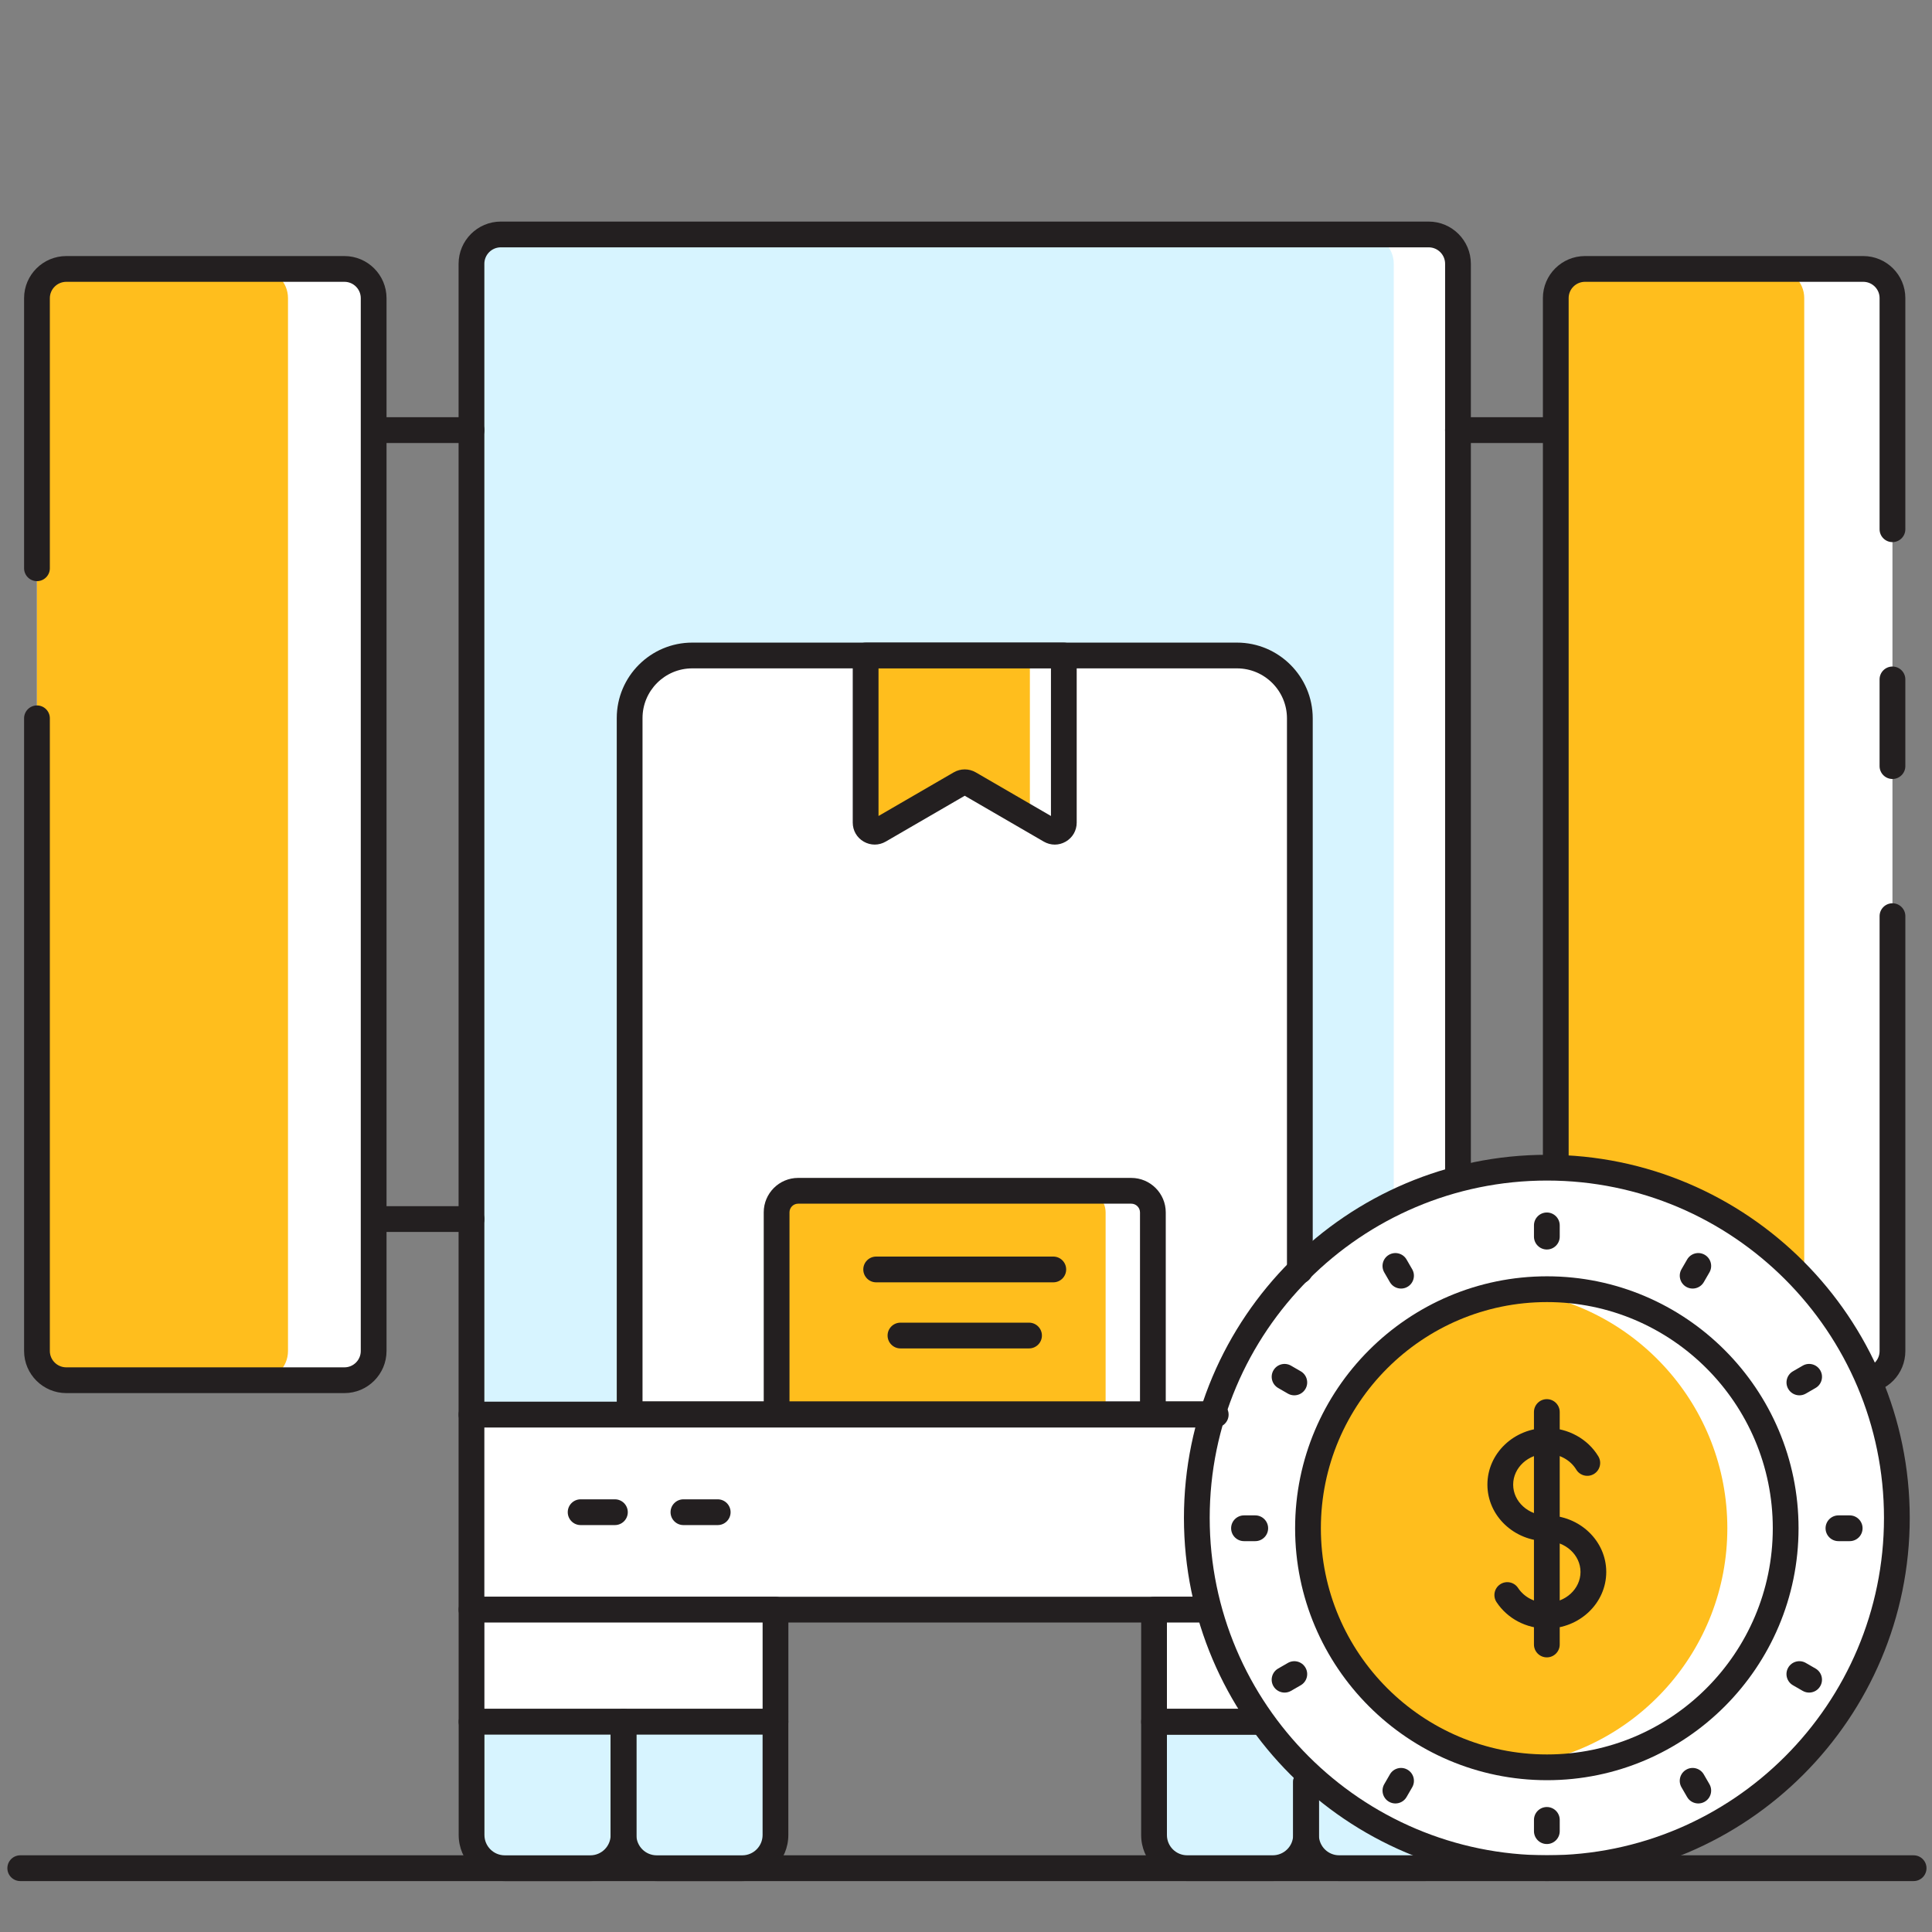
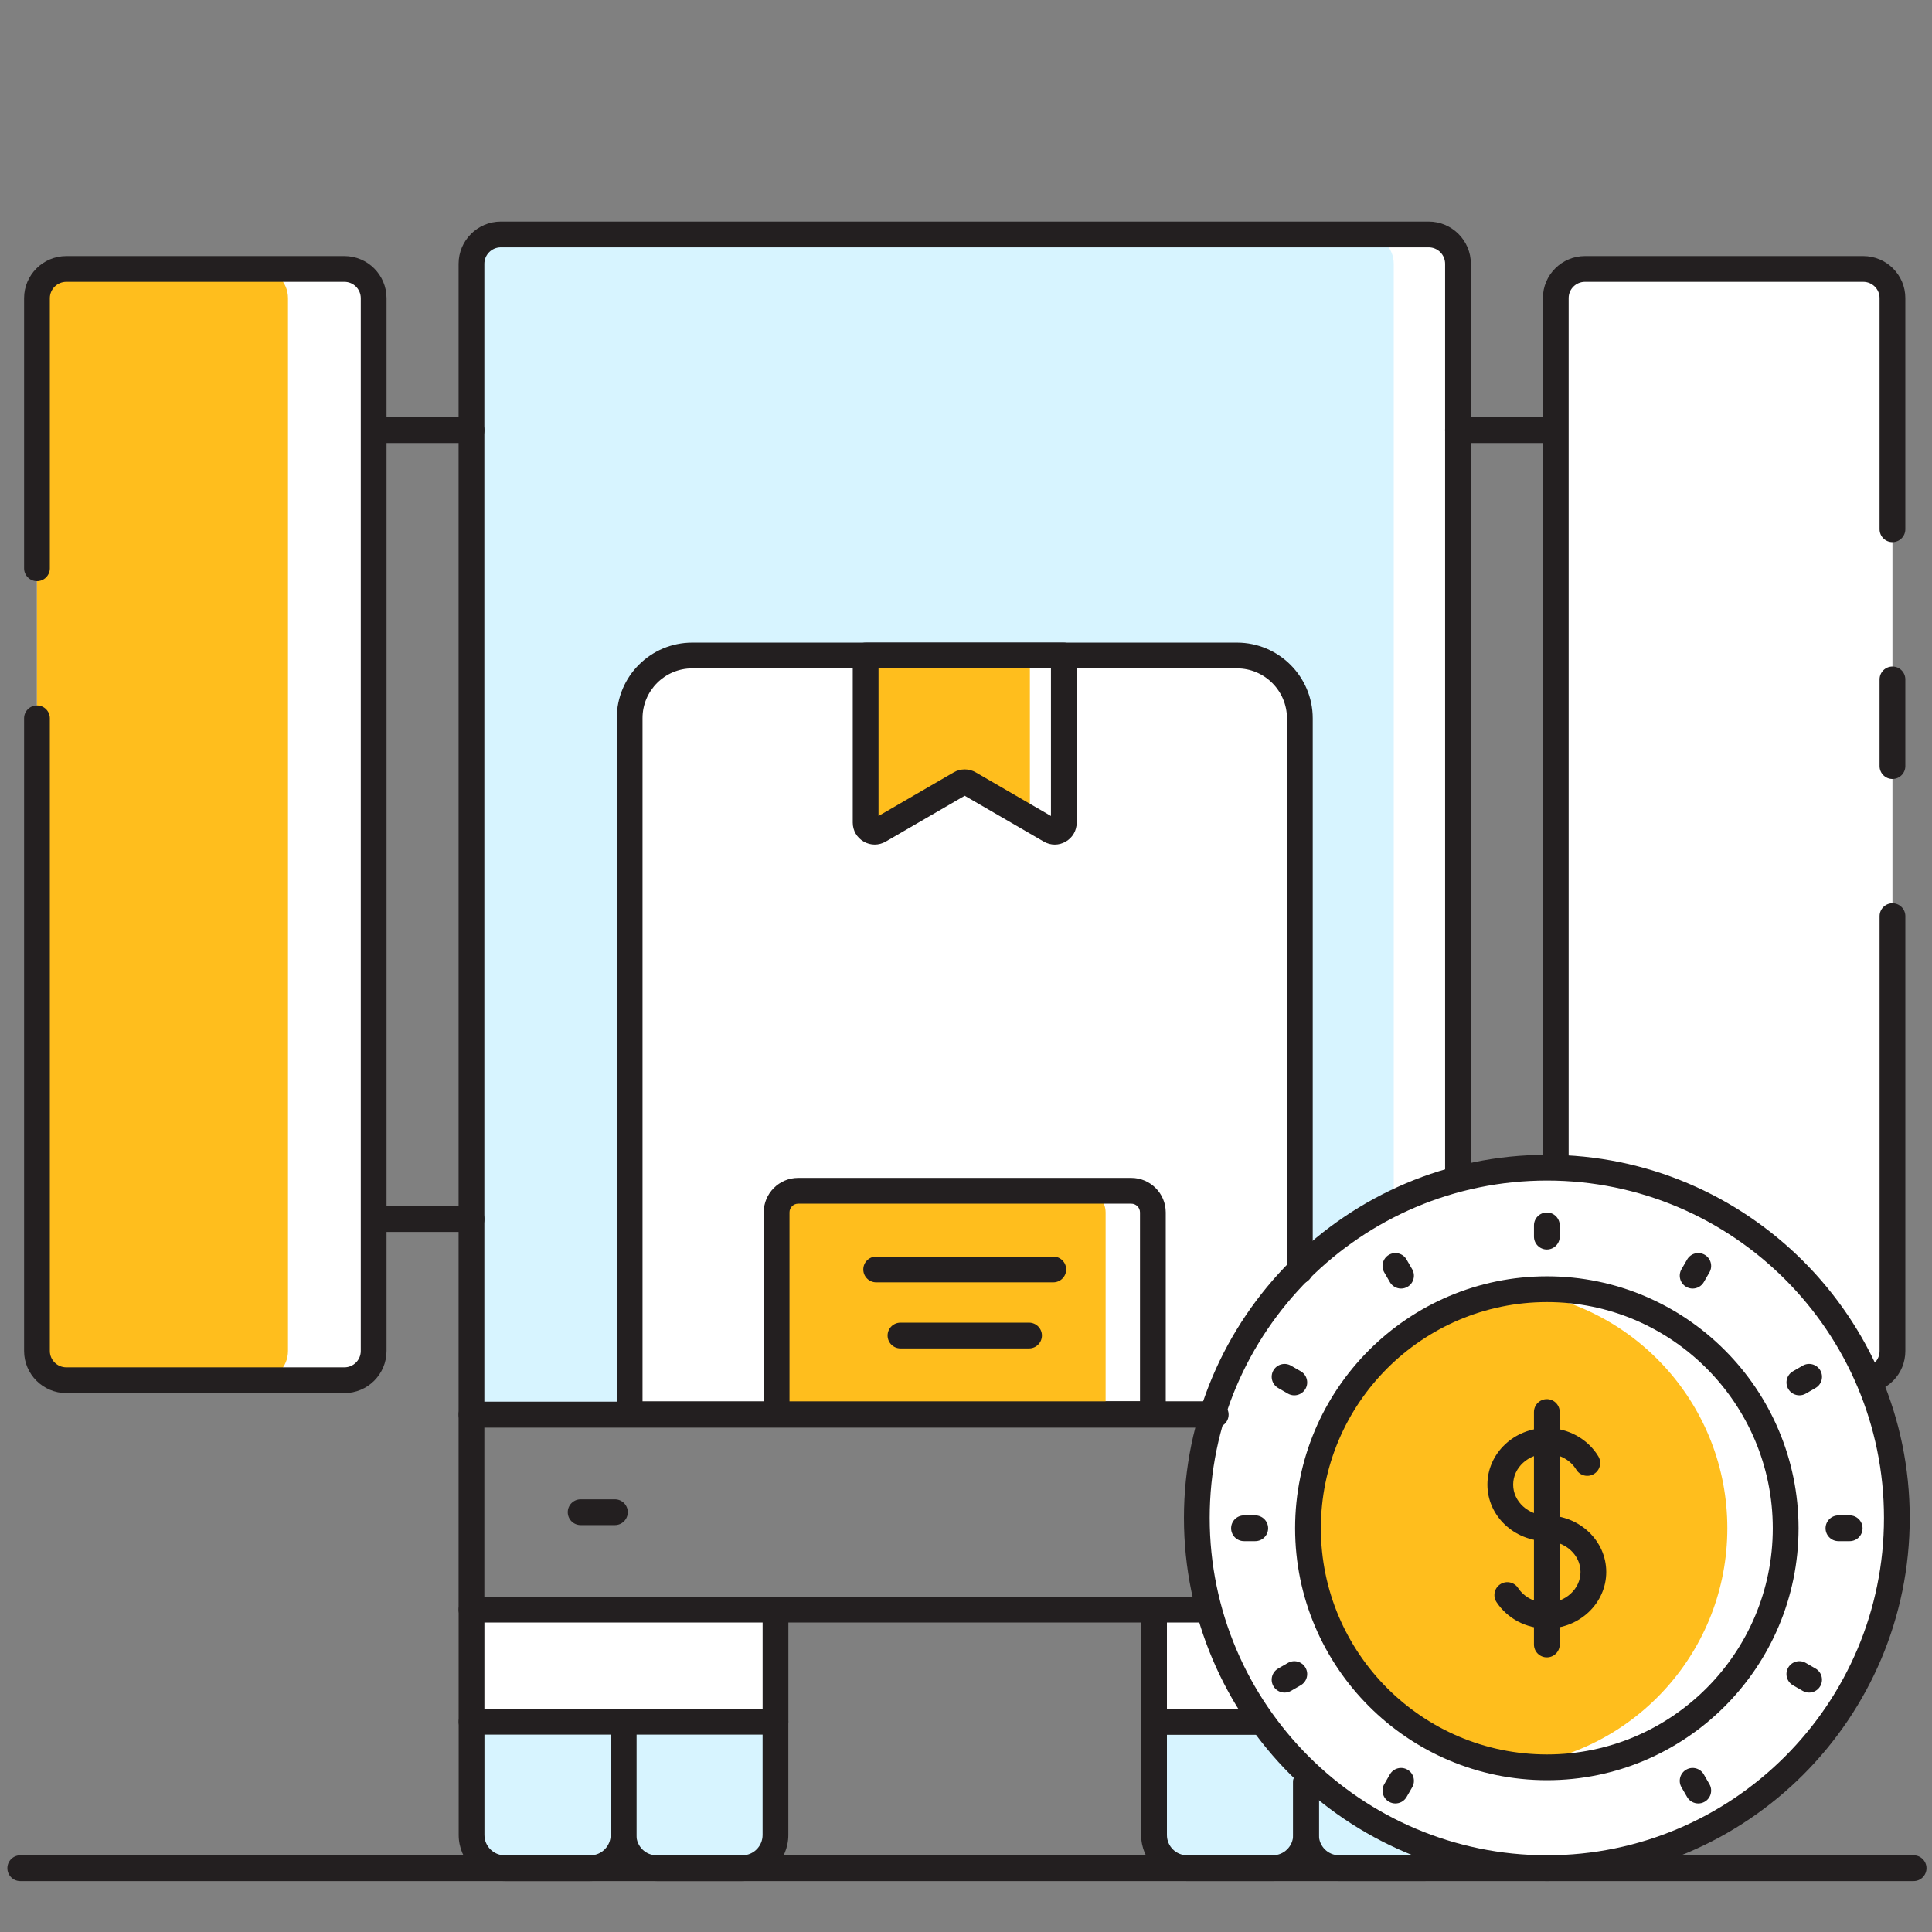
<svg xmlns="http://www.w3.org/2000/svg" id="Layer_1" enable-background="new 0 0 150 150" viewBox="0 0 150 150">
  <rect x="0" y="0" width="150" height="150" fill="#808080" stroke="none" />
  <g>
    <path d="m113.2 20.48v71.87l-18.81 17.48h-57.78v-89.35c0-1.26 1.01-2.28 2.27-2.28h72.04c1.26 0 2.28 1.02 2.28 2.28z" fill="#fff" />
  </g>
  <g>
    <path d="m108.21 20.48v71.87l-18.81 17.48h-52.79v-89.35c0-1.26 1.01-2.28 2.27-2.28h67.05c1.26 0 2.28 1.02 2.28 2.28z" fill="#d7f4ff" />
  </g>
  <g>
    <path d="m94.389 110.832h-57.784c-.552 0-1-.448-1-1v-89.351c0-1.808 1.471-3.278 3.278-3.278h72.037c1.808 0 3.278 1.471 3.278 3.278v71.874c0 .552-.448 1-1 1s-1-.448-1-1v-71.874c0-.705-.573-1.278-1.278-1.278h-72.036c-.705 0-1.278.573-1.278 1.278v88.351h56.784c.552 0 1 .448 1 1s-.449 1-1.001 1z" fill="#231f20" />
  </g>
  <g>
    <path d="m146.93 23.14v81.75c0 1.24-.98 2.24-2.21 2.28l-4.64-3.04-19.29-12.65v-68.34c0-1.25 1.02-2.26 2.27-2.26h21.6c1.25 0 2.27 1.01 2.27 2.26z" fill="#fff" />
  </g>
  <g>
-     <path d="m140.08 23.14v80.99l-19.29-12.65v-68.34c0-1.25 1.02-2.26 2.27-2.26h14.75c1.26 0 2.27 1.01 2.27 2.26z" fill="#ffbe1d" />
-   </g>
+     </g>
  <g>
    <path d="m146.93 60.48c-.552 0-1-.448-1-1v-6.73c0-.552.448-1 1-1s1 .448 1 1v6.73c0 .552-.448 1-1 1z" fill="#231f20" />
  </g>
  <g>
    <path d="m120.79 92.48c-.552 0-1-.448-1-1v-68.34c0-1.798 1.467-3.26 3.27-3.26h21.6c1.803 0 3.27 1.462 3.27 3.26v17.95c0 .552-.448 1-1 1s-1-.448-1-1v-17.95c0-.695-.57-1.26-1.27-1.26h-21.6c-.7 0-1.27.565-1.27 1.26v68.34c0 .552-.448 1-1 1z" fill="#231f20" />
  </g>
  <g>
    <path d="m144.72 108.17c-.538 0-.981-.427-.999-.967-.018-.552.415-1.014.967-1.032.697-.022 1.243-.585 1.243-1.28v-33.761c0-.552.448-1 1-1s1 .448 1 1v33.76c0 1.781-1.396 3.221-3.177 3.279-.012.001-.024.001-.034.001z" fill="#231f20" />
  </g>
  <g>
    <path d="m120.111 145.044c-14.993 0-27.19-12.199-27.19-27.194 0-14.994 12.197-27.192 27.19-27.192 14.976 0 27.162 12.199 27.162 27.192-.001 14.996-12.187 27.194-27.162 27.194z" fill="#fff" />
  </g>
  <g>
    <path d="m148.573 146.046h-147c-.552 0-1-.448-1-1s.448-1 1-1h147c.552 0 1 .448 1 1s-.448 1-1 1z" fill="#231f20" />
  </g>
  <g>
    <path d="m29.01 23.15v81.74c0 1.26-1.02 2.27-2.27 2.27h-21.59c-1.26 0-2.28-1.01-2.28-2.27v-81.74c0-1.26 1.02-2.27 2.28-2.27h21.59c1.25 0 2.27 1.01 2.27 2.27z" fill="#fff" />
  </g>
  <g>
    <path d="m22.36 23.15v81.74c0 1.26-1.01 2.27-2.27 2.27h-14.94c-1.26 0-2.28-1.01-2.28-2.27v-81.74c0-1.26 1.02-2.27 2.28-2.27h14.94c1.26 0 2.27 1.01 2.27 2.27z" fill="#ffbe1d" />
  </g>
  <g>
    <path d="m119.988 34.394h-6.793c-.552 0-1-.448-1-1s.448-1 1-1h6.793c.552 0 1 .448 1 1s-.447 1-1 1z" fill="#231f20" />
  </g>
  <g>
    <path d="m26.74 108.16h-21.59c-1.809 0-3.28-1.467-3.28-3.27v-49.12c0-.552.448-1 1-1s1 .448 1 1v49.12c0 .7.574 1.27 1.28 1.27h21.59c.7 0 1.27-.57 1.27-1.27v-81.74c0-.7-.569-1.27-1.27-1.27h-21.59c-.706 0-1.28.57-1.28 1.27v20.97c0 .552-.448 1-1 1s-1-.448-1-1v-20.97c0-1.803 1.471-3.27 3.28-3.27h21.59c1.803 0 3.27 1.467 3.27 3.27v81.74c0 1.803-1.467 3.27-3.27 3.27z" fill="#231f20" />
  </g>
  <g>
    <path d="m36.609 34.394h-6.793c-.552 0-1-.448-1-1s.448-1 1-1h6.793c.552 0 1 .448 1 1s-.447 1-1 1z" fill="#231f20" />
  </g>
  <g>
    <path d="m36.609 95.647h-6.793c-.552 0-1-.448-1-1s.448-1 1-1h6.793c.552 0 1 .448 1 1s-.447 1-1 1z" fill="#231f20" />
  </g>
  <g>
-     <path d="m94.389 109.832h-57.783v15.141h23.599 29.394 4.066" fill="#fff" />
-   </g>
+     </g>
  <g>
    <path d="m93.665 125.973h-57.06c-.552 0-1-.448-1-1v-15.141c0-.552.448-1 1-1h57.784c.552 0 1 .448 1 1s-.448 1-1 1h-56.784v13.141h56.06c.552 0 1 .448 1 1s-.448 1-1 1z" fill="#231f20" />
  </g>
  <g>
    <path d="m47.74 118.407h-2.66c-.552 0-1-.448-1-1s.448-1 1-1h2.661c.552 0 1 .448 1 1s-.449 1-1.001 1z" fill="#231f20" />
  </g>
  <g>
-     <path d="m55.723 118.407h-2.661c-.552 0-1-.448-1-1s.448-1 1-1h2.661c.552 0 1 .448 1 1s-.448 1-1 1z" fill="#231f20" />
-   </g>
+     </g>
  <g>
    <path d="m36.609 124.972h23.6v8.703h-23.6z" fill="#fff" />
  </g>
  <g>
    <path d="m93.665 124.973h-4.066v8.704h7.851" fill="#fff" />
  </g>
  <g>
    <path d="m60.209 134.675h-23.6c-.552 0-1-.448-1-1v-8.703c0-.552.448-1 1-1h23.6c.552 0 1 .448 1 1v8.703c0 .552-.447 1-1 1zm-22.6-2h21.6v-6.703h-21.6z" fill="#231f20" />
  </g>
  <g>
    <path d="m48.41 133.675v8.795c0 1.423-1.154 2.577-2.577 2.577h-6.644c-1.423 0-2.577-1.154-2.577-2.577v-8.795z" fill="#d7f4ff" />
  </g>
  <g>
    <path d="m60.207 133.675v8.795c0 1.423-1.154 2.577-2.577 2.577h-6.644c-1.423 0-2.577-1.154-2.577-2.577v-8.795z" fill="#d7f4ff" />
  </g>
  <g>
    <path d="m101.399 138.362v4.112c0 1.414-1.157 2.57-2.582 2.57h-6.647c-1.414 0-2.57-1.157-2.57-2.57v-8.797h7.851" fill="#d7f4ff" />
  </g>
  <g>
    <path d="m101.399 138.362v4.112c0 1.414 1.145 2.57 2.57 2.57h6.648c.514 0 1.005-.152 1.402-.421h.012" fill="#d7f4ff" />
  </g>
  <g>
    <path d="m45.833 146.046h-6.644c-1.972 0-3.577-1.604-3.577-3.577v-8.795c0-.552.448-1 1-1h11.798c.552 0 1 .448 1 1v8.795c0 1.973-1.605 3.577-3.577 3.577zm-8.221-11.371v7.795c0 .869.708 1.577 1.577 1.577h6.644c.87 0 1.577-.708 1.577-1.577v-7.795z" fill="#231f20" />
  </g>
  <g>
    <path d="m57.63 146.046h-6.644c-1.973 0-3.577-1.604-3.577-3.577v-8.795c0-.552.448-1 1-1h11.797c.552 0 1 .448 1 1v8.795c.001 1.973-1.604 3.577-3.576 3.577zm-8.221-11.371v7.795c0 .869.708 1.577 1.577 1.577h6.644c.869 0 1.577-.708 1.577-1.577v-7.795z" fill="#231f20" />
  </g>
  <g>
    <path d="m97.45 134.677h-7.85c-.552 0-1-.448-1-1v-8.704c0-.552.448-1 1-1h4.065c.552 0 1 .448 1 1s-.448 1-1 1h-3.065v6.704h6.851c.552 0 1 .448 1 1s-.449 1-1.001 1z" fill="#231f20" />
  </g>
  <g>
    <path d="m98.817 146.044h-6.648c-1.968 0-3.57-1.602-3.57-3.57v-8.797c0-.552.448-1 1-1h7.851c.552 0 1 .448 1 1s-.448 1-1 1h-6.85v7.797c0 .866.704 1.57 1.57 1.57h6.648c.872 0 1.582-.705 1.582-1.57v-4.112c0-.552.448-1 1-1s1 .448 1 1v4.112c-.001 1.969-1.608 3.57-3.583 3.57z" fill="#231f20" />
  </g>
  <g>
    <path d="m110.617 146.044h-6.648c-1.969 0-3.57-1.602-3.57-3.57v-4.112c0-.552.448-1 1-1s1 .448 1 1v4.112c0 .866.705 1.57 1.57 1.57h6.648c.305 0 .604-.088.841-.249.166-.112.361-.172.561-.172.552 0 1.006.448 1.006 1 0 .39-.221.729-.545.893-.551.346-1.193.528-1.863.528z" fill="#231f20" />
  </g>
  <g>
    <path d="m100.92 99.399v-43.624c0-2.699-2.185-4.883-4.883-4.883h-13.436-15.398-13.459c-2.675 0-4.86 2.173-4.86 4.86v54.034s.012.012.023.012h11.391 29.207 4.895" fill="#fff" />
  </g>
  <g>
    <path d="m93.525 110.797h-44.617c-.265 0-.543-.117-.73-.305s-.293-.442-.293-.707v-54.033c0-3.231 2.629-5.86 5.86-5.86h42.292c3.244 0 5.883 2.639 5.883 5.883v42.891c0 .552-.448 1-1 1s-1-.448-1-1v-42.891c0-2.141-1.742-3.883-3.883-3.883h-42.292c-2.128 0-3.86 1.732-3.86 3.86v53.045h43.641c.552 0 1 .448 1 1s-.449 1-1.001 1zm-44.641-1.012h.01z" fill="#231f20" />
  </g>
  <g>
    <path d="m82.6 50.89v12.98c0 .54-.59.88-1.06.61l-1.58-.92-4.7-2.73c-.22-.13-.49-.13-.71 0l-6.28 3.65c-.47.27-1.06-.07-1.06-.61v-12.98z" fill="#fff" />
  </g>
  <g>
    <path d="m79.96 50.89v12.67l-4.7-2.73c-.22-.13-.49-.13-.71 0l-6.28 3.65c-.47.27-1.06-.07-1.06-.61v-12.98z" fill="#ffbe1d" />
  </g>
  <g>
    <path d="m81.893 65.575c-.293 0-.586-.078-.854-.232l-6.137-3.561-6.134 3.559c-.534.31-1.172.31-1.707.003-.535-.308-.854-.86-.854-1.478v-12.972c0-.552.448-1 1-1h15.388c.552 0 1 .448 1 1v12.975c0 .616-.319 1.167-.853 1.475-.265.154-.557.231-.849.231zm-13.685-13.681v11.459l5.838-3.387c.528-.308 1.185-.307 1.713 0l5.837 3.387v-11.459z" fill="#231f20" />
  </g>
  <g>
-     <path d="m89.51 94.13v15.67h-29.21v-15.67c0-.93.74-1.68 1.67-1.68h25.86c.93 0 1.68.75 1.68 1.68z" fill="#fff" />
-   </g>
+     </g>
  <g>
    <path d="m85.84 94.13v15.67h-25.54v-15.67c0-.93.74-1.68 1.67-1.68h22.19c.93 0 1.68.75 1.68 1.68z" fill="#ffbe1d" />
  </g>
  <g>
    <path d="m89.509 110.799h-29.213c-.552 0-1-.448-1-1v-15.674c0-1.474 1.199-2.672 2.672-2.672h25.862c1.478 0 2.679 1.202 2.679 2.679v15.667c0 .552-.448 1-1 1zm-28.213-2h27.213v-14.667c0-.375-.305-.679-.679-.679h-25.862c-.371 0-.672.302-.672.672z" fill="#231f20" />
  </g>
  <g>
    <path d="m81.778 99.56h-13.752c-.552 0-1-.448-1-1s.448-1 1-1h13.751c.552 0 1 .448 1 1s-.447 1-.999 1z" fill="#231f20" />
  </g>
  <g>
    <path d="m79.894 104.691h-9.982c-.552 0-1-.448-1-1s.448-1 1-1h9.982c.552 0 1 .448 1 1s-.448 1-1 1z" fill="#231f20" />
  </g>
  <g>
    <path d="m100.489 108.333c-.169 0-.341-.043-.499-.134l-.756-.437c-.478-.276-.642-.888-.366-1.366s.886-.643 1.366-.366l.756.437c.478.276.642.888.366 1.366-.186.32-.522.5-.867.5z" fill="#231f20" />
  </g>
  <g>
    <path d="m131.854 140.02c-.346 0-.682-.179-.867-.5l-.437-.756c-.276-.478-.113-1.09.366-1.366.477-.279 1.089-.113 1.366.366l.437.756c.276.478.113 1.09-.366 1.366-.157.091-.33.134-.499.134z" fill="#231f20" />
  </g>
  <g>
    <path d="m108.339 140.02c-.169 0-.342-.043-.499-.134-.479-.276-.642-.888-.366-1.366l.437-.756c.275-.479.887-.645 1.366-.366.479.276.642.888.366 1.366l-.437.756c-.185.321-.521.5-.867.5z" fill="#231f20" />
  </g>
  <g>
-     <path d="m120.097 143.17c-.552 0-1-.448-1-1v-.873c0-.552.448-1 1-1s1 .448 1 1v.873c0 .553-.448 1-1 1z" fill="#231f20" />
-   </g>
+     </g>
  <g>
    <path d="m138.64 118.65c0 10.25-8.29 18.56-18.53 18.56-.77 0-1.53-.05-2.27-.14-9.2-1.12-16.29-8.94-16.29-18.42 0-9.47 7.09-17.3 16.29-18.42.74-.09 1.5-.14 2.27-.14 10.24 0 18.53 8.32 18.53 18.56z" fill="#fff" />
  </g>
  <g>
    <path d="m134.11 118.65c0 9.48-7.1 17.31-16.27 18.42-9.2-1.12-16.29-8.94-16.29-18.42 0-9.47 7.09-17.3 16.29-18.42 9.17 1.11 16.27 8.95 16.27 18.42z" fill="#ffbe1d" />
  </g>
  <g>
    <path d="m120.092 126.44c-1.592 0-3.05-.766-3.9-2.049-.305-.46-.179-1.081.282-1.386.46-.305 1.081-.179 1.386.282.478.723 1.312 1.154 2.232 1.154 1.443 0 2.618-1.075 2.618-2.396 0-1.318-1.174-2.39-2.618-2.39-.002 0-.004 0-.006 0-2.54-.007-4.604-1.974-4.604-4.39 0-2.424 2.071-4.396 4.617-4.396 1.641 0 3.171.841 3.992 2.195.287.472.136 1.087-.336 1.374-.471.287-1.087.136-1.374-.336-.461-.76-1.335-1.232-2.282-1.232-1.443 0-2.617 1.075-2.617 2.396 0 1.318 1.174 2.39 2.617 2.39h.006c2.54.007 4.604 1.974 4.604 4.39.001 2.422-2.07 4.394-4.617 4.394z" fill="#231f20" />
  </g>
  <g>
    <path d="m120.096 128.678c-.552 0-1-.448-1-1v-18.048c0-.552.448-1 1-1s1 .448 1 1v18.048c0 .552-.448 1-1 1z" fill="#231f20" />
  </g>
  <g>
    <path d="m120.097 97.011c-.552 0-1-.448-1-1v-.873c0-.552.448-1 1-1s1 .448 1 1v.873c0 .552-.448 1-1 1z" fill="#231f20" />
  </g>
  <g>
    <path d="m108.777 100.044c-.346 0-.682-.179-.867-.5l-.437-.756c-.276-.479-.112-1.09.366-1.366.479-.276 1.09-.112 1.366.366l.437.756c.276.479.112 1.09-.366 1.366-.157.091-.329.134-.499.134z" fill="#231f20" />
  </g>
  <g>
    <path d="m140.458 131.412c-.169 0-.341-.043-.499-.134l-.756-.436c-.479-.276-.643-.888-.367-1.366.275-.479.887-.644 1.366-.367l.756.436c.479.276.643.888.367 1.366-.184.322-.521.501-.867.501z" fill="#231f20" />
  </g>
  <g>
    <path d="m97.457 119.654h-.873c-.552 0-1-.448-1-1s.448-1 1-1h.873c.552 0 1 .448 1 1s-.448 1-1 1z" fill="#231f20" />
  </g>
  <g>
    <path d="m143.609 119.654h-.873c-.552 0-1-.448-1-1s.448-1 1-1h.873c.552 0 1 .448 1 1s-.447 1-1 1z" fill="#231f20" />
  </g>
  <g>
    <path d="m99.734 131.412c-.346 0-.682-.179-.867-.5-.276-.479-.112-1.09.367-1.366l.756-.436c.478-.277 1.09-.113 1.366.367.276.479.112 1.09-.367 1.366l-.756.436c-.157.09-.329.133-.499.133z" fill="#231f20" />
  </g>
  <g>
    <path d="m139.705 108.333c-.346 0-.682-.179-.867-.5-.276-.478-.113-1.09.366-1.366l.756-.437c.478-.279 1.09-.112 1.366.366s.113 1.09-.366 1.366l-.756.437c-.158.091-.33.134-.499.134z" fill="#231f20" />
  </g>
  <g>
    <path d="m131.416 100.044c-.169 0-.341-.043-.499-.134-.478-.276-.642-.888-.366-1.366l.437-.756c.276-.479.886-.643 1.366-.366.478.276.642.888.366 1.366l-.437.756c-.186.321-.522.5-.867.5z" fill="#231f20" />
  </g>
  <g>
    <path d="m120.11 138.214c-10.784 0-19.558-8.775-19.558-19.561s8.773-19.561 19.558-19.561c10.768 0 19.529 8.775 19.529 19.561s-8.761 19.561-19.529 19.561zm0-37.121c-9.681 0-17.558 7.877-17.558 17.561s7.876 17.561 17.558 17.561c9.666 0 17.529-7.877 17.529-17.561s-7.863-17.561-17.529-17.561z" fill="#231f20" />
  </g>
  <g>
    <path d="m120.11 146.044c-15.544 0-28.189-12.648-28.189-28.194 0-15.545 12.646-28.192 28.189-28.192 15.528 0 28.162 12.647 28.162 28.192 0 15.546-12.633 28.194-28.162 28.194zm0-54.386c-14.441 0-26.189 11.75-26.189 26.192 0 14.443 11.749 26.194 26.189 26.194 14.426 0 26.162-11.75 26.162-26.194 0-14.442-11.736-26.192-26.162-26.192z" fill="#231f20" />
  </g>
</svg>